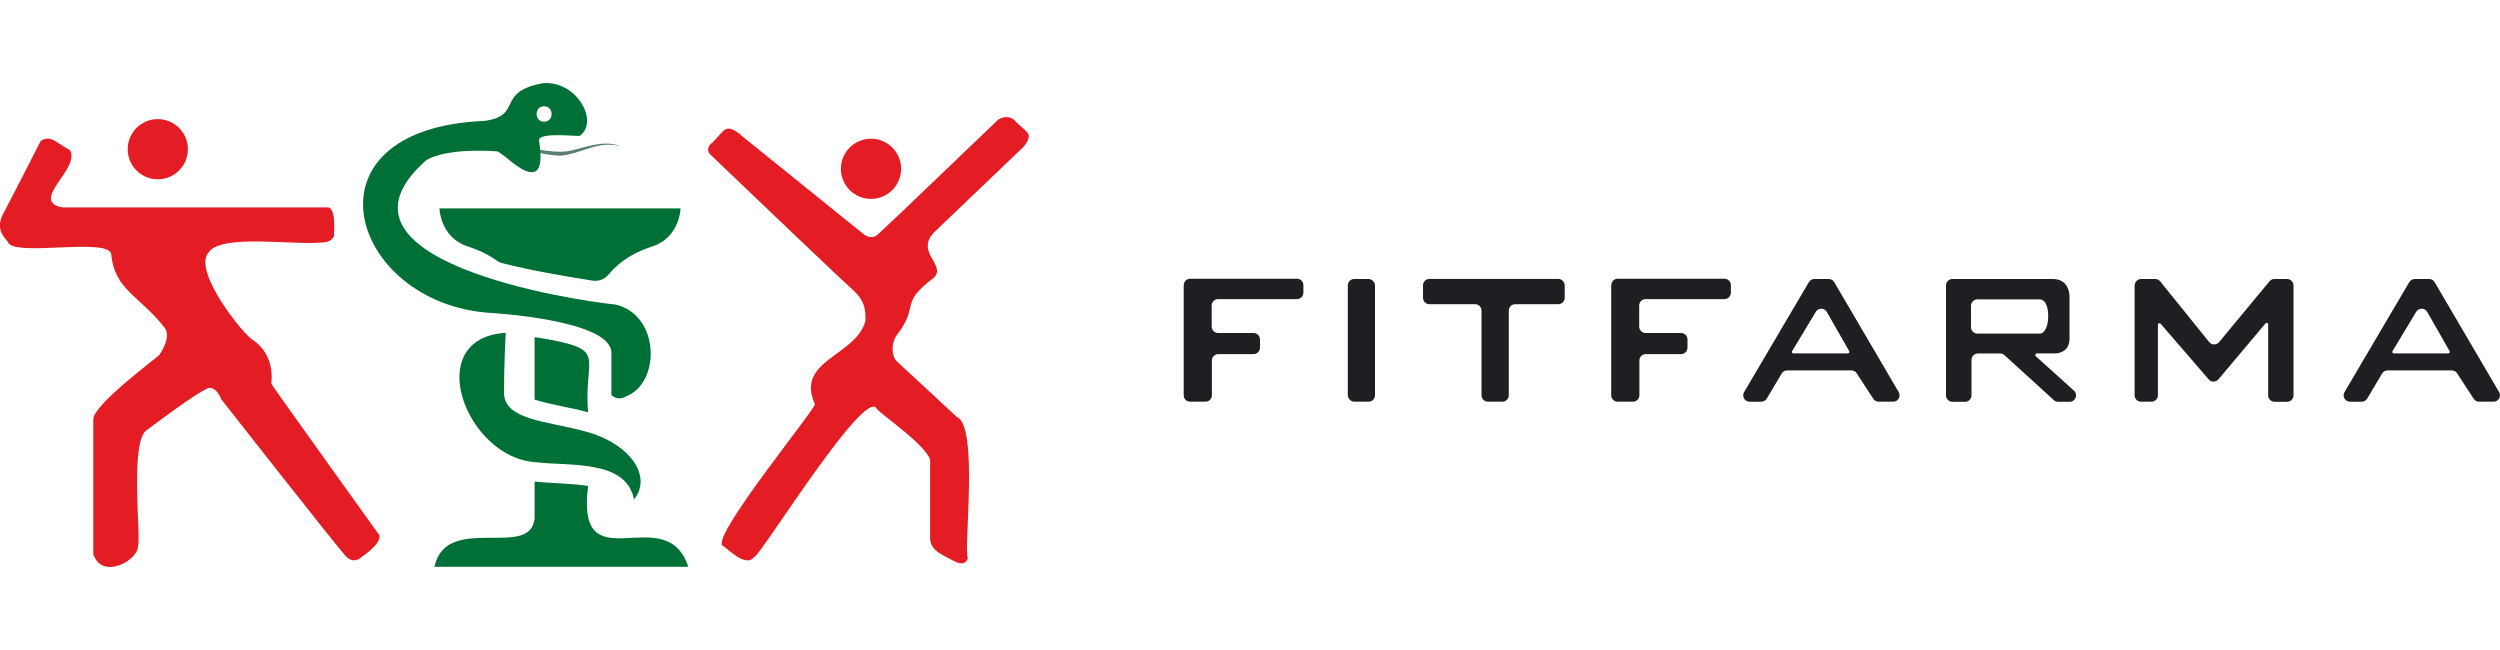
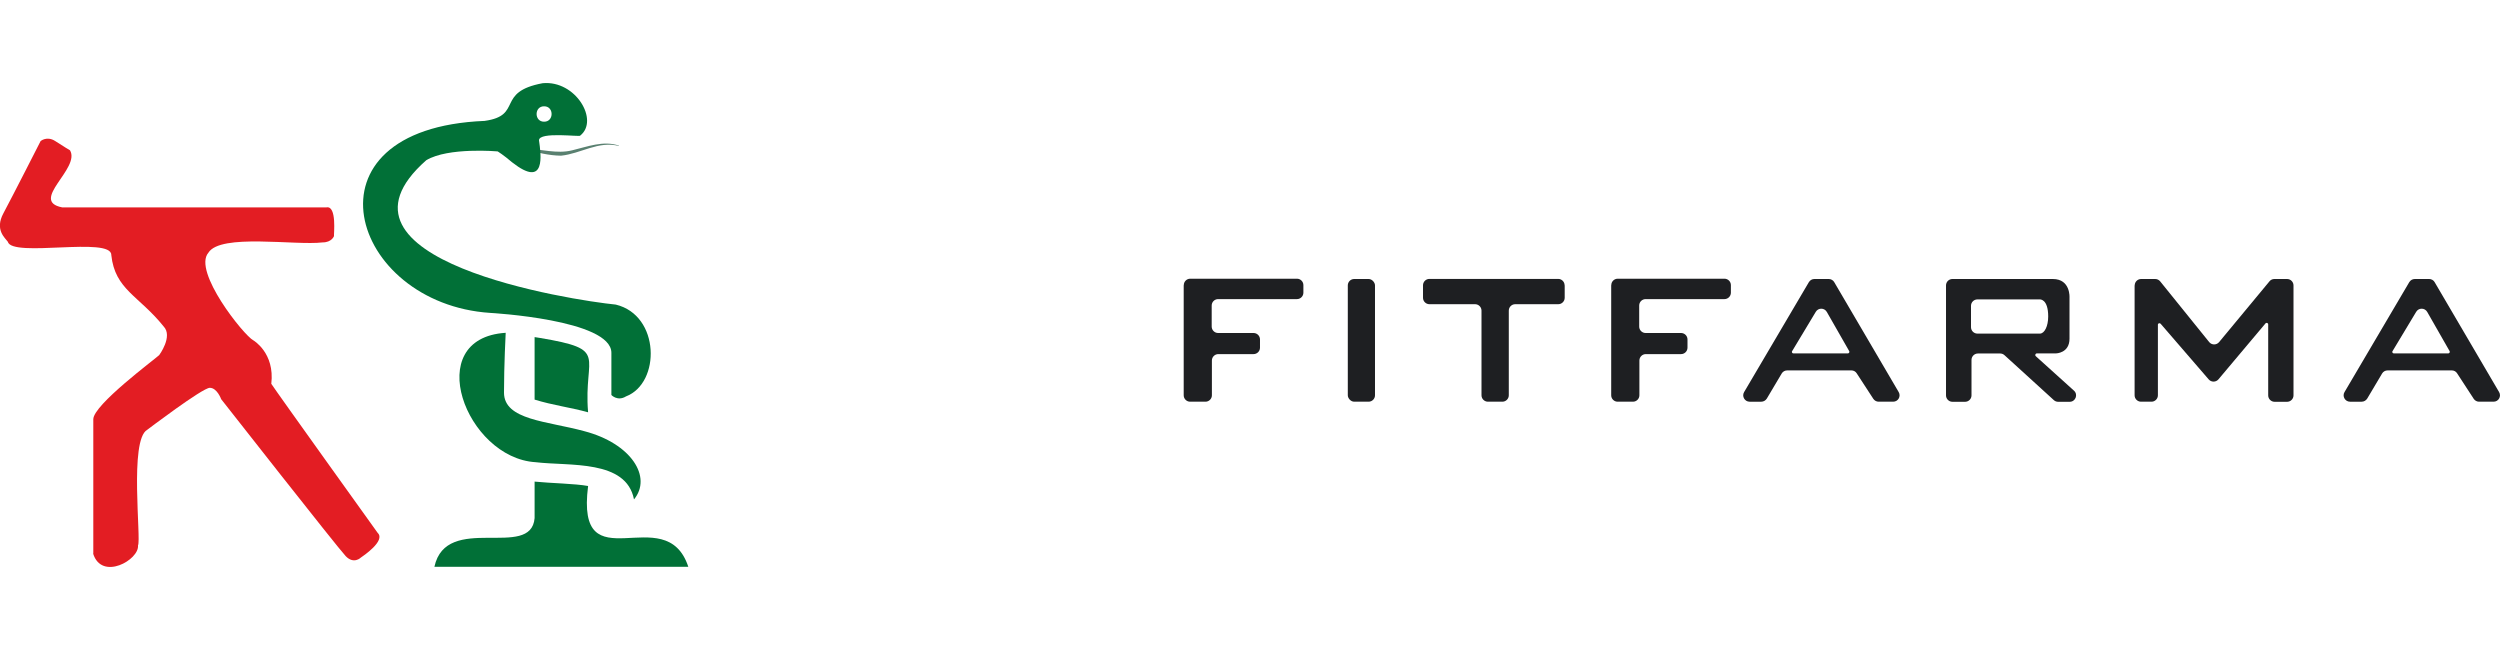
<svg xmlns="http://www.w3.org/2000/svg" id="Livello_1" data-name="Livello 1" viewBox="0 0 250 65">
  <g>
    <path d="m9.33,55.36v-13.44c.01-1.44,6.11-5.96,6.59-6.41,0,0,1.4-1.88.44-2.87-2.48-3.09-4.86-3.67-5.23-7.14.03-1.88-9.95.3-10.35-1.33-.26-.37-1.33-1.18-.44-2.84s3.72-7.22,3.72-7.22c0,0,.63-.55,1.47,0s1.47.92,1.47.92c1.08,1.81-4.11,5.07-.77,5.71,1.51,0,26.4,0,26.4,0,1.09-.23.73,2.78.77,2.87,0,0-.22.63-1.14.63-2.72.33-10.22-.92-11.42,1.03-1.6,1.85,3.56,8.29,4.49,8.76,0,0,2.17,1.25,1.8,4.35.55.85,10.64,14.91,10.64,14.91.83.79-1.5,2.34-1.69,2.47,0,0-.7.7-1.51-.15s-12.45-15.69-12.45-15.69c0,0-.41-1.14-1.14-1.14s-6.26,4.2-6.26,4.2c-1.81,1.01-.58,10.98-.92,11.56.14,1.44-3.63,3.58-4.49.81Z" fill="#e31d23" />
-     <circle cx="15.78" cy="14.92" r="3.01" fill="#e31d23" />
  </g>
  <g>
-     <circle cx="87.1" cy="16.88" r="3.01" fill="#e31d23" />
-     <path d="m74.12,13.54l12.32,9.94s.71.51,1.31,0,12.04-11.49,12.04-11.49c0,0,.87-.63,1.62,0,1.23,1.32,2.03,1.24.99,2.65-.67.63-9.07,8.67-9.07,8.67-1.74,1.98,1.29,3.17.08,4.44-3.64,2.77-1.31,2.63-3.8,5.86-.52.83-.44,2.06.08,2.53s6.02,5.58,6.02,5.58c2.16.89.64,13.25,1.07,14.06,0,0-.12.99-1.39.32s-2.38-1.07-2.38-2.34v-7.45c.4-1.32-5.31-5.13-5.35-5.47-1.25-2.09-11.87,15.14-12.24,14.85-.87,1.18-2.78-.98-3.21-1.15-.84-1.27,9.62-13.96,9.27-14.14-1.95-4.43,4.09-4.74,5.07-8.32,0-1.15-.04-2.02-1.39-3.21s-14.14-13.43-14.14-13.43c0,0-.48-.4,0-.99,1.47-1.27,1.35-2.31,3.09-.95Z" fill="#e31d23" />
-   </g>
+     </g>
  <g>
    <path d="m161.12,28.53v11c0,.35.29.64.64.64h1.54c.35,0,.64-.29.64-.64v-3.48c0-.35.29-.64.64-.64h3.53c.35,0,.64-.29.64-.64v-.83c0-.35-.29-.64-.64-.64h-3.55c-.35,0-.64-.29-.64-.64v-2.11c0-.35.29-.64.64-.64h7.89c.35,0,.64-.29.64-.64v-.76c0-.35-.29-.64-.64-.64h-10.68c-.35,0-.64.29-.64.64h0Z" fill="#1e1f22" />
    <path d="m182.87,27.9h-1.43c-.23,0-.43.12-.55.31l-6.48,11c-.25.42.06.96.55.96h1.17c.22,0,.43-.12.55-.31l1.49-2.51c.11-.19.32-.31.55-.31h6.42c.22,0,.42.11.53.29l1.66,2.55c.12.18.32.29.53.29h1.46c.49,0,.8-.53.55-.96l-6.45-11c-.11-.19-.32-.31-.55-.31Zm-3.66,7.22l2.37-3.94c.25-.42.86-.41,1.1.01l2.24,3.92c.06.1-.02.23-.13.23h-5.45c-.12,0-.19-.13-.13-.23Z" fill="#1e1f22" />
    <path d="m242.91,27.9h-1.43c-.23,0-.43.12-.55.31l-6.48,11c-.25.42.06.96.55.96h1.17c.22,0,.43-.12.55-.31l1.49-2.51c.11-.19.32-.31.55-.31h6.42c.22,0,.42.11.53.29l1.66,2.55c.12.18.32.29.53.29h1.46c.49,0,.8-.53.55-.96l-6.45-11c-.11-.19-.32-.31-.55-.31Zm-3.66,7.22l2.37-3.94c.25-.42.86-.41,1.1.01l2.24,3.92c.06.1-.02.23-.13.23h-5.45c-.12,0-.19-.13-.13-.23Z" fill="#1e1f22" />
    <path d="m213.46,28.53v11c0,.35.29.64.64.64h1.05c.35,0,.64-.29.64-.64v-7.06c0-.14.17-.2.27-.1l4.81,5.57c.26.3.72.29.97,0l4.71-5.6c.09-.11.27-.04.27.1v7.1c0,.35.29.64.64.64h1.25c.35,0,.64-.29.64-.64v-11c0-.35-.29-.64-.64-.64h-1.27c-.19,0-.37.08-.49.23l-5.04,6.08c-.26.31-.73.31-.99,0l-4.9-6.07c-.12-.15-.3-.24-.5-.24h-1.41c-.35,0-.64.29-.64.64Z" fill="#1e1f22" />
    <path d="m203.58,35.62c-.11-.1-.04-.28.11-.28h1.91s1.35-.02,1.35-1.47v-4.11s.12-1.86-1.67-1.86h-10.04c-.35,0-.64.29-.64.64v11c0,.35.29.64.64.64h1.27c.35,0,.64-.29.64-.64v-3.55c0-.35.29-.64.64-.64h2.23c.16,0,.31.06.43.17l4.93,4.49c.12.11.27.17.43.17h1.16c.58,0,.86-.72.43-1.11l-3.8-3.43Zm-6.48-2.9v-2.14c0-.35.29-.64.64-.64h6.23s.85-.09.85,1.71c0,.97-.37,1.71-.83,1.71h-6.25c-.35,0-.64-.29-.64-.64Z" fill="#1e1f22" />
    <path d="m118.37,28.53v11c0,.35.29.64.64.64h1.54c.35,0,.64-.29.64-.64v-3.48c0-.35.29-.64.64-.64h3.53c.35,0,.64-.29.64-.64v-.83c0-.35-.29-.64-.64-.64h-3.55c-.35,0-.64-.29-.64-.64v-2.11c0-.35.29-.64.64-.64h7.89c.35,0,.64-.29.64-.64v-.76c0-.35-.29-.64-.64-.64h-10.68c-.35,0-.64.29-.64.64h0Z" fill="#1e1f22" />
    <rect x="134.78" y="27.9" width="2.72" height="12.27" rx=".64" ry=".64" fill="#1e1f22" />
    <path d="m156.46,28.53c0-.35-.29-.64-.64-.64h-12.88c-.35,0-.64.29-.64.64v1.25c0,.35.29.64.64.64h4.57c.35,0,.64.29.64.64v8.47c0,.35.29.64.64.64h1.45c.35,0,.64-.29.64-.64v-8.47c0-.35.29-.64.64-.64h4.31c.35,0,.64-.29.64-.64v-1.25Z" fill="#1e1f22" />
  </g>
  <g>
    <path d="m52.57,14.88c1.57.01,3.1.54,4.65.15,1.52-.36,3.1-1,4.67-.47,0,0,0,.04,0,.04-2.04-.54-3.81.77-5.79.97-1.21-.02-2.38-.3-3.53-.65,0,0,0-.04,0-.04h0Z" fill="#598070" />
    <path d="m53.97,33.79c7.04,1.18,4.35,1.69,4.84,7.44-1.8-.5-3.52-.7-5.35-1.27v-6.25c.17.03.34.05.51.08Z" fill="#017037" />
-     <path d="m43.93,20.84h24.13s-.08,2.88-2.77,3.78c-1.74.58-3.18,1.34-4.47,2.87-.39.46-1,.67-1.59.57-.16-.03-.32-.05-.49-.08-2.25-.36-5.54-.9-8.53-1.67-.22-.06-.42-.16-.6-.29-.88-.63-1.83-1.05-2.9-1.4-2.69-.9-2.77-3.78-2.77-3.78Z" fill="#017037" />
    <path d="m68.83,56.68h-25.39c1.19-5.46,9.67-.65,10.02-4.87,0,0,0-3.65,0-3.65,1.55.16,4.07.2,5.35.44-1.28,10.01,7.76,1.21,10.02,8.08Z" fill="#017037" />
    <path d="m50.57,33.28c-8.5.54-3.97,12.52,2.99,12.94,3.4.41,9.06-.29,9.84,3.72,1.84-2.23-.27-5.59-4.96-6.82-3.72-1.02-8.04-1.1-8.04-3.86s.17-5.98.17-5.98Z" fill="#017037" />
    <path d="m61.59,30.46c-4.3-.42-30.34-4.42-18.96-14.44,2.2-1.32,7.14-.88,7.14-.88,0,0,.59.36,1.44,1.09,3.42,2.68,2.89-.78,2.69-2.2,0-.9,4.2-.31,4.12-.47,1.92-1.51-.44-5.55-3.75-5.24-4.74.88-1.93,3.23-5.81,3.77-18.85.77-13.48,18.28.56,19.2,0,0,12.12.66,12.12,3.99v4.22s.61.66,1.46.14c3.48-1.33,3.42-8.11-1.02-9.18Zm-7.18-19.83c1-.01,1,1.55,0,1.54-1,.01-1-1.55,0-1.54Z" fill="#017037" />
  </g>
</svg>